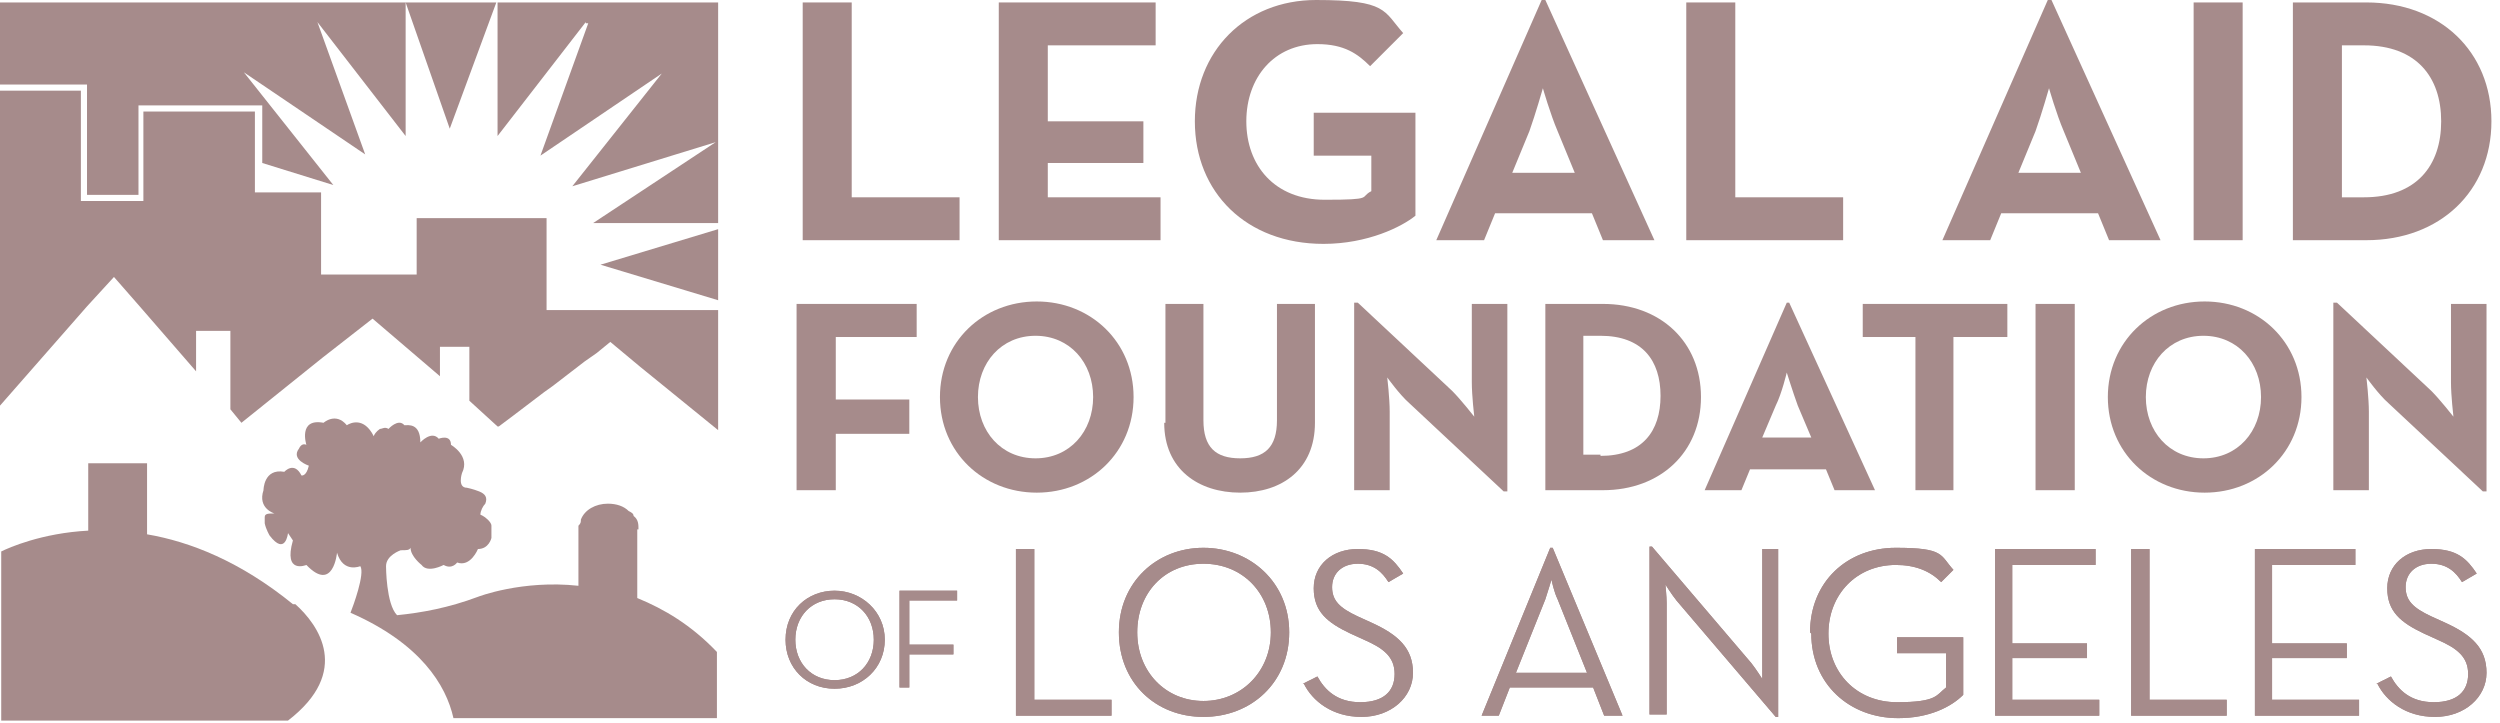
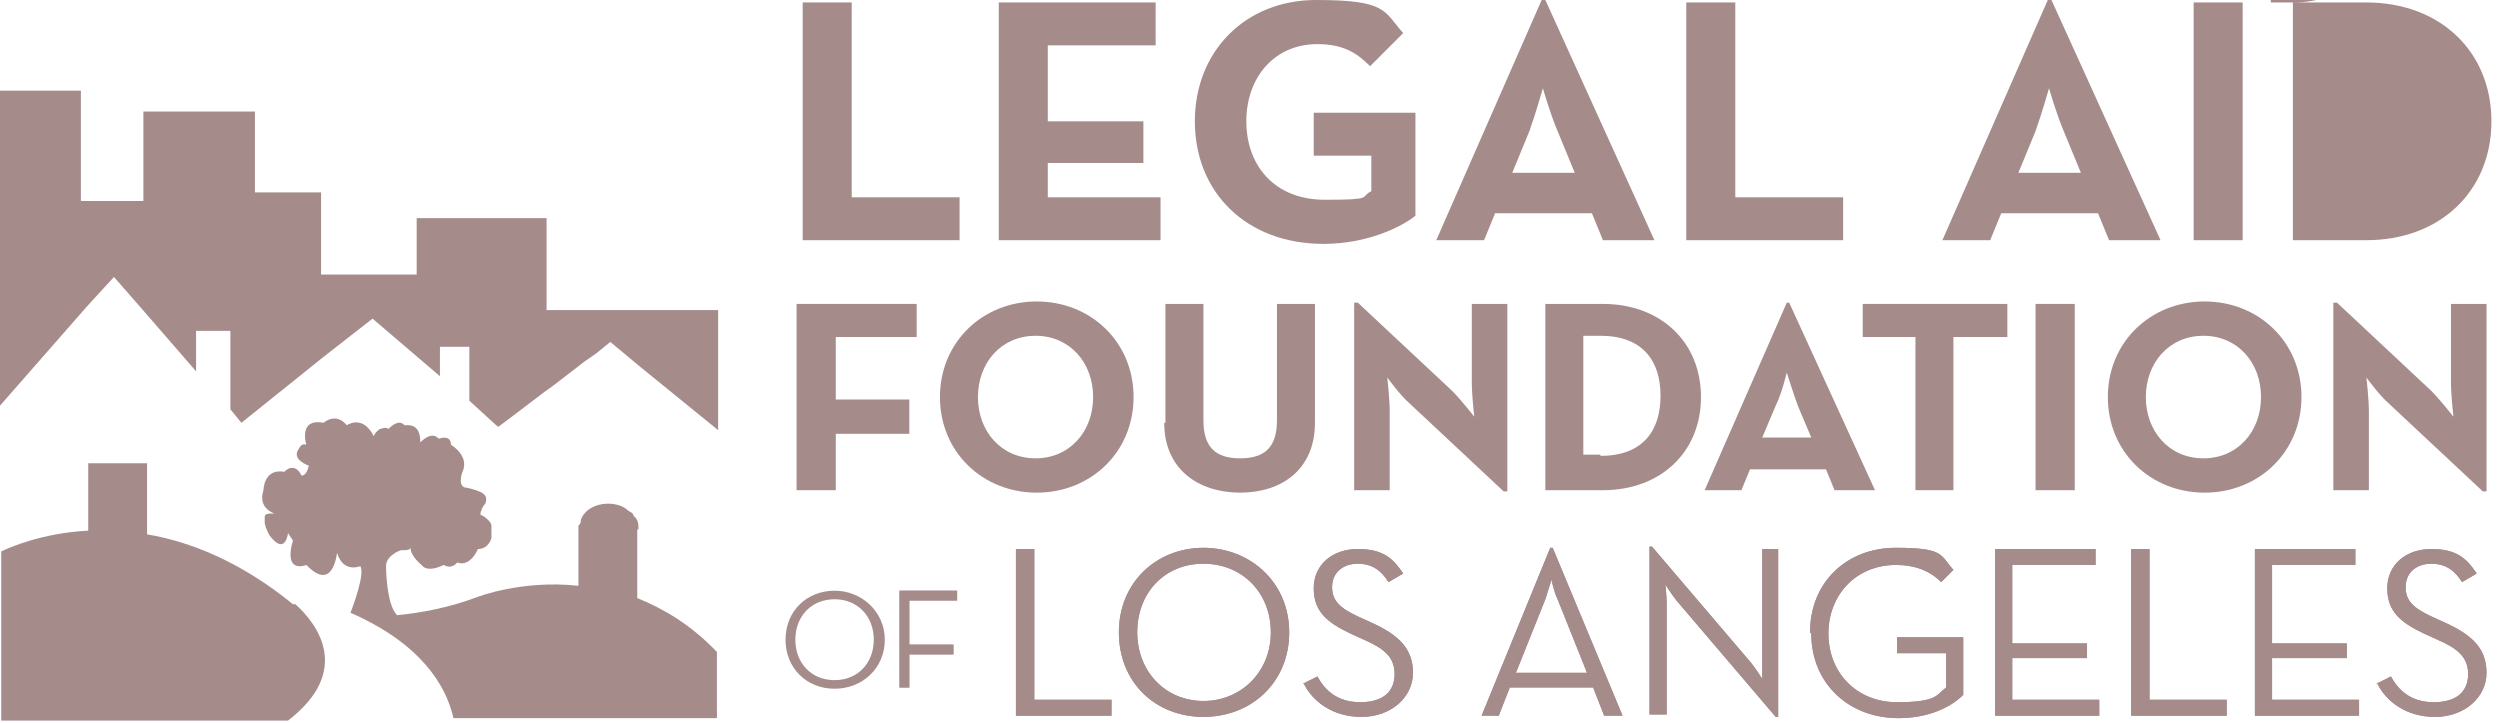
<svg xmlns="http://www.w3.org/2000/svg" id="Layer_1" version="1.1" viewBox="0 0 204 59">
  <defs>
    <style>
      .st0, .st1 {
        fill: #a68b8b;
      }

      .st1 {
        fill-rule: evenodd;
      }
    </style>
  </defs>
  <g id="Website">
    <g id="_x31_.0-Home-">
      <g id="LAFLA_logo_white">
        <g>
          <polygon id="Fill-1" class="st1" points="65.5 .2 65.5 19.6 78.3 19.6 78.3 16.1 69.5 16.1 69.5 .2 65.5 .2" />
          <polygon id="Fill-2" class="st1" points="81.5 .2 81.5 19.6 94.7 19.6 94.7 16.1 85.5 16.1 85.5 13.3 93.3 13.3 93.3 9.9 85.5 9.9 85.5 3.7 94.3 3.7 94.3 .2 81.5 .2" />
          <g id="Group-58">
            <g id="Group-5">
              <path id="Fill-3" class="st1" d="M97.5,9.9c0-5.7,4.1-9.9,9.9-9.9s5.5.9,7.1,2.7l-2.7,2.7c-1-1-2.1-1.8-4.3-1.8-3.5,0-5.8,2.7-5.8,6.3s2.3,6.4,6.4,6.4,2.8-.2,3.8-.7v-2.9h-4.7v-3.5h8.3v8.4c-1.1.9-3.9,2.3-7.5,2.3-6.3,0-10.5-4.2-10.5-10" />
            </g>
            <path id="Fill-6" class="st1" d="M125.8,0h.3l8.9,19.6h-4.2l-.9-2.2h-7.9l-.9,2.2h-3.9L125.8,0ZM128.5,14.1l-1.4-3.4c-.6-1.4-1.2-3.5-1.2-3.5,0,0-.6,2.1-1.1,3.5l-1.4,3.4h5.1Z" />
            <polygon id="Fill-8" class="st1" points="137.6 .2 141.6 .2 141.6 16.1 150.4 16.1 150.4 19.6 137.6 19.6 137.6 .2" />
            <path id="Fill-10" class="st1" d="M167.1,0h.3l8.9,19.6h-4.2l-.9-2.2h-7.9l-.9,2.2h-3.9L167.1,0ZM169.8,14.1l-1.4-3.4c-.6-1.4-1.2-3.5-1.2-3.5,0,0-.6,2.1-1.1,3.5l-1.4,3.4h5.1,0Z" />
            <polygon id="Fill-12" class="st1" points="179 19.6 183 19.6 183 .2 179 .2 179 19.6" />
-             <path id="Fill-14" class="st1" d="M187.1.2h6c6,0,10.2,4,10.2,9.7s-4.2,9.7-10.2,9.7h-6V.2ZM192.9,16.1c4.3,0,6.3-2.6,6.3-6.2s-2-6.2-6.3-6.2h-1.8v12.4h1.8Z" />
+             <path id="Fill-14" class="st1" d="M187.1.2h6c6,0,10.2,4,10.2,9.7s-4.2,9.7-10.2,9.7h-6V.2Zc4.3,0,6.3-2.6,6.3-6.2s-2-6.2-6.3-6.2h-1.8v12.4h1.8Z" />
            <polygon id="Fill-15" class="st1" points="65 24.8 74.8 24.8 74.8 27.5 68.2 27.5 68.2 32.6 74.2 32.6 74.2 35.4 68.2 35.4 68.2 40 65 40 65 24.8" />
            <path id="Fill-16" class="st1" d="M76.7,32.4c0-4.5,3.5-7.8,7.9-7.8s7.9,3.3,7.9,7.8-3.5,7.8-7.9,7.8-7.9-3.3-7.9-7.8M89.2,32.4c0-2.8-1.9-5-4.7-5s-4.7,2.2-4.7,5,1.9,5,4.7,5,4.7-2.2,4.7-5" />
            <path id="Fill-17" class="st1" d="M95.1,34.5v-9.7h3.1v9.5c0,2.2,1,3.1,3,3.1s3-.9,3-3.1v-9.5h3.1v9.7c0,3.8-2.7,5.7-6.1,5.7s-6.2-1.9-6.2-5.7" />
            <path id="Fill-18" class="st1" d="M115,32.9c-.8-.7-1.8-2.1-1.8-2.1,0,0,.2,1.7.2,2.8v6.4h-2.9v-15.3h.3l7.7,7.2c.7.7,1.8,2.1,1.8,2.1,0,0-.2-1.7-.2-2.8v-6.4h2.9v15.3h-.3s-7.7-7.2-7.7-7.2Z" />
            <path id="Fill-19" class="st1" d="M126.1,24.8h4.7c4.7,0,8,3.1,8,7.6s-3.3,7.6-8,7.6h-4.7s0-15.2,0-15.2ZM130.6,37.2c3.4,0,4.9-2,4.9-4.9s-1.5-4.9-4.9-4.9h-1.4v9.7h1.4Z" />
            <path id="Fill-20" class="st1" d="M145.7,24.7h.3l7,15.3h-3.3l-.7-1.7h-6.2l-.7,1.7h-3l6.7-15.3h-.1ZM147.8,35.7l-1.1-2.6c-.4-1.1-.9-2.7-.9-2.7,0,0-.4,1.7-.9,2.7l-1.1,2.6h4Z" />
            <polygon id="Fill-21" class="st1" points="156.3 27.5 152 27.5 152 24.8 163.8 24.8 163.8 27.5 159.4 27.5 159.4 40 156.3 40 156.3 27.5" />
            <polygon id="Fill-22" class="st1" points="166.1 40 169.3 40 169.3 24.8 166.1 24.8 166.1 40" />
            <path id="Fill-23" class="st1" d="M172,32.4c0-4.5,3.5-7.8,7.9-7.8s7.9,3.3,7.9,7.8-3.5,7.8-7.9,7.8-7.9-3.3-7.9-7.8M184.5,32.4c0-2.8-1.9-5-4.7-5s-4.7,2.2-4.7,5,1.9,5,4.7,5,4.7-2.2,4.7-5" />
            <path id="Fill-24" class="st1" d="M194.9,32.9c-.8-.7-1.8-2.1-1.8-2.1,0,0,.2,1.7.2,2.8v6.4h-2.9v-15.3h.3l7.7,7.2c.7.7,1.8,2.1,1.8,2.1,0,0-.2-1.7-.2-2.8v-6.4h2.9v15.3h-.3s-7.7-7.2-7.7-7.2Z" />
            <g id="Group-27">
              <g>
-                 <path id="Fill-25" class="st1" d="M64.1,52.2c0-2.4,1.8-4,4-4s4.1,1.7,4.1,4-1.8,4-4.1,4-4-1.7-4-4M71.3,52.2c0-1.9-1.3-3.3-3.2-3.3s-3.2,1.4-3.2,3.3,1.3,3.3,3.2,3.3,3.2-1.4,3.2-3.3" />
                <path id="Stroke-26" class="st0" d="M64.1,52.2c0-2.4,1.8-4,4-4s4.1,1.7,4.1,4-1.8,4-4.1,4-4-1.7-4-4M71.3,52.2c0-1.9-1.3-3.3-3.2-3.3s-3.2,1.4-3.2,3.3,1.3,3.3,3.2,3.3,3.2-1.4,3.2-3.3" />
              </g>
            </g>
            <polygon id="Fill-28" class="st1" points="73.4 48.2 78.1 48.2 78.1 49 74.2 49 74.2 52.6 77.8 52.6 77.8 53.4 74.2 53.4 74.2 56.1 73.4 56.1 73.4 48.2" />
            <polygon id="Stroke-29" class="st0" points="73.4 48.2 78.1 48.2 78.1 49 74.2 49 74.2 52.6 77.8 52.6 77.8 53.4 74.2 53.4 74.2 56.1 73.4 56.1 73.4 48.2" />
            <polygon id="Fill-30" class="st1" points="82.9 44.8 84.4 44.8 84.4 57.1 90.7 57.1 90.7 58.4 82.9 58.4 82.9 44.8" />
            <polygon id="Stroke-31" class="st0" points="82.9 44.8 84.4 44.8 84.4 57.1 90.7 57.1 90.7 58.4 82.9 58.4 82.9 44.8" />
            <g id="Group-34">
              <g>
                <path id="Fill-32" class="st1" d="M91.3,51.6c0-4.1,3.1-6.9,6.9-6.9s7,2.8,7,6.9-3.1,6.9-7,6.9-6.9-2.8-6.9-6.9M103.7,51.6c0-3.2-2.3-5.6-5.5-5.6s-5.4,2.4-5.4,5.6,2.3,5.6,5.4,5.6,5.5-2.4,5.5-5.6" />
                <path id="Stroke-33" class="st0" d="M91.3,51.6c0-4.1,3.1-6.9,6.9-6.9s7,2.8,7,6.9-3.1,6.9-7,6.9-6.9-2.8-6.9-6.9M103.7,51.6c0-3.2-2.3-5.6-5.5-5.6s-5.4,2.4-5.4,5.6,2.3,5.6,5.4,5.6,5.5-2.4,5.5-5.6" />
              </g>
            </g>
            <g id="Group-37">
              <g>
                <path id="Fill-35" class="st1" d="M106.3,55.8l1.2-.6c.6,1.1,1.6,2.1,3.5,2.1s2.8-.9,2.8-2.3-.9-2.1-2.5-2.8l-1.1-.5c-1.9-.9-3-1.8-3-3.7s1.5-3.2,3.6-3.2,2.9.8,3.7,2l-1.2.7c-.5-.8-1.2-1.5-2.5-1.5s-2.1.8-2.1,1.9.6,1.7,2.1,2.4l1.1.5c2.2,1,3.4,2.1,3.4,4.1s-1.8,3.6-4.2,3.6-4-1.3-4.7-2.7" />
                <path id="Stroke-36" class="st0" d="M106.3,55.8l1.2-.6c.6,1.1,1.6,2.1,3.5,2.1s2.8-.9,2.8-2.3-.9-2.1-2.5-2.8l-1.1-.5c-1.9-.9-3-1.8-3-3.7s1.5-3.2,3.6-3.2,2.9.8,3.7,2l-1.2.7c-.5-.8-1.2-1.5-2.5-1.5s-2.1.8-2.1,1.9.6,1.7,2.1,2.4l1.1.5c2.2,1,3.4,2.1,3.4,4.1s-1.8,3.6-4.2,3.6-4-1.3-4.7-2.7" />
              </g>
            </g>
            <path id="Fill-38" class="st1" d="M126.5,44.7h.2l5.7,13.7h-1.5l-.9-2.3h-6.8l-.9,2.3h-1.4s5.6-13.7,5.6-13.7ZM129.5,54.9l-2.4-6c-.3-.6-.5-1.6-.5-1.6,0,0-.3,1-.5,1.6l-2.4,6h5.8Z" />
            <path id="Stroke-39" class="st0" d="M126.5,44.7h.2l5.7,13.7h-1.5l-.9-2.3h-6.8l-.9,2.3h-1.4s5.6-13.7,5.6-13.7ZM129.5,54.9l-2.4-6c-.3-.6-.5-1.6-.5-1.6,0,0-.3,1-.5,1.6l-2.4,6h5.8Z" />
            <path id="Fill-40" class="st1" d="M136.8,49c-.4-.5-.9-1.3-.9-1.3,0,0,.1,1,.1,1.5v9.1h-1.4v-13.7h.2l8.1,9.5c.4.5.9,1.3.9,1.3v-10.6h1.3v13.7h-.2l-8.1-9.5h0Z" />
            <path id="Stroke-41" class="st0" d="M136.8,49c-.4-.5-.9-1.3-.9-1.3,0,0,.1,1,.1,1.5v9.1h-1.4v-13.7h.2l8.1,9.5c.4.5.9,1.3.9,1.3v-10.6h1.3v13.7h-.2l-8.1-9.5h0Z" />
            <g id="Group-44">
              <g>
                <path id="Fill-42" class="st1" d="M147.7,51.6c0-4.1,3-6.9,7-6.9s3.6.6,4.7,1.8l-1,1c-.9-.9-2.1-1.4-3.7-1.4-3.2,0-5.5,2.4-5.5,5.6s2.3,5.6,5.6,5.6,3.2-.6,4-1.2v-2.8h-4v-1.3h5.4v4.7c-1,1-2.8,1.9-5.3,1.9-4,0-7.1-2.8-7.1-6.9" />
                <path id="Stroke-43" class="st0" d="M147.7,51.6c0-4.1,3-6.9,7-6.9s3.6.6,4.7,1.8l-1,1c-.9-.9-2.1-1.4-3.7-1.4-3.2,0-5.5,2.4-5.5,5.6s2.3,5.6,5.6,5.6,3.2-.6,4-1.2v-2.8h-4v-1.3h5.4v4.7c-1,1-2.8,1.9-5.3,1.9-4,0-7.1-2.8-7.1-6.9" />
              </g>
            </g>
            <polygon id="Fill-45" class="st1" points="162.8 44.8 171 44.8 171 46.1 164.2 46.1 164.2 52.5 170.3 52.5 170.3 53.7 164.2 53.7 164.2 57.1 171.3 57.1 171.3 58.4 162.8 58.4 162.8 44.8" />
            <polygon id="Stroke-46" class="st0" points="162.8 44.8 171 44.8 171 46.1 164.2 46.1 164.2 52.5 170.3 52.5 170.3 53.7 164.2 53.7 164.2 57.1 171.3 57.1 171.3 58.4 162.8 58.4 162.8 44.8" />
            <polygon id="Fill-47" class="st1" points="173.9 44.8 175.4 44.8 175.4 57.1 181.7 57.1 181.7 58.4 173.9 58.4 173.9 44.8" />
            <polygon id="Stroke-48" class="st0" points="173.9 44.8 175.4 44.8 175.4 57.1 181.7 57.1 181.7 58.4 173.9 58.4 173.9 44.8" />
            <polygon id="Fill-49" class="st1" points="184 44.8 192.2 44.8 192.2 46.1 185.4 46.1 185.4 52.5 191.5 52.5 191.5 53.7 185.4 53.7 185.4 57.1 192.5 57.1 192.5 58.4 184 58.4 184 44.8" />
            <polygon id="Stroke-50" class="st0" points="184 44.8 192.2 44.8 192.2 46.1 185.4 46.1 185.4 52.5 191.5 52.5 191.5 53.7 185.4 53.7 185.4 57.1 192.5 57.1 192.5 58.4 184 58.4 184 44.8" />
            <g id="Group-53">
              <g>
                <path id="Fill-51" class="st1" d="M193.9,55.8l1.2-.6c.6,1.1,1.6,2.1,3.5,2.1s2.8-.9,2.8-2.3-.9-2.1-2.5-2.8l-1.1-.5c-1.9-.9-3-1.8-3-3.7s1.5-3.2,3.6-3.2,2.9.8,3.7,2l-1.2.7c-.5-.8-1.2-1.5-2.5-1.5s-2.1.8-2.1,1.9.6,1.7,2.1,2.4l1.1.5c2.2,1,3.4,2.1,3.4,4.1s-1.8,3.6-4.2,3.6-4-1.3-4.7-2.7" />
                <path id="Stroke-52" class="st0" d="M193.9,55.8l1.2-.6c.6,1.1,1.6,2.1,3.5,2.1s2.8-.9,2.8-2.3-.9-2.1-2.5-2.8l-1.1-.5c-1.9-.9-3-1.8-3-3.7s1.5-3.2,3.6-3.2,2.9.8,3.7,2l-1.2.7c-.5-.8-1.2-1.5-2.5-1.5s-2.1.8-2.1,1.9.6,1.7,2.1,2.4l1.1.5c2.2,1,3.4,2.1,3.4,4.1s-1.8,3.6-4.2,3.6-4-1.3-4.7-2.7" />
              </g>
            </g>
-             <path id="Fill-54" class="st1" d="M58.6,24.5v.2h0v-6h0l-9.6,2.9,9.6,2.9ZM7.1,15.9h4.2v-7.3h10.1v4.7l5.8,1.8-7.3-9.2,9.9,6.7-3.9-10.8,7.2,9.3V.2h0l3.6,10.3L40.5.2h0H0v6.7h7.1v9ZM47.8,1.8l-7.2,9.3V.2h18v18h-10.2l10-6.6-11.7,3.6,7.3-9.2-9.9,6.7,3.9-10.8h-.2Z" />
            <polygon id="Fill-55" class="st1" points="58.6 25.3 48.6 25.3 44.6 25.3 44.6 25 44.6 17.8 34 17.8 34 22.4 26.2 22.4 26.2 15.7 21.7 15.7 20.8 15.7 20.8 15.1 20.8 13.2 20.8 9.1 11.7 9.1 11.7 16.4 6.6 16.4 6.6 7.4 0 7.4 0 25 0 33.1 7.1 25 9.3 22.6 11.4 25 16 30.3 16 27 18.8 27 18.8 29.5 18.8 30.7 18.8 33.4 19.7 34.5 26.3 29.2 30.4 26 35.9 30.7 35.9 28.3 38.3 28.3 38.3 32.7 40.6 34.8 40.7 34.8 41.9 33.9 44.4 32 45.1 31.5 47.7 29.5 48.7 28.8 49.8 27.9 52.2 29.9 58.6 35.1 58.6 35.1 58.6 25.3" />
            <path id="Fill-56" class="st1" d="M24,49.3h-.1c-4.3-3.5-8.4-5.1-11.9-5.7v-5.8h-4.8v3.5h0v2c-3.8.2-6.5,1.4-7.1,1.7v13.8h0,23.4c5.2-4,2.5-7.8.6-9.5" />
            <path id="Fill-57" class="st1" d="M52.1,43.2h0c0-.4,0-.8-.4-1.1,0-.2-.2-.3-.4-.4-.4-.4-1-.6-1.7-.6-1,0-1.9.5-2.2,1.3,0,.2,0,.3-.2.5v.3h0v4.6c-4.6-.5-8.2.9-8.2.9-2.4.9-4.6,1.3-6.6,1.5-.9-.9-.9-4-.9-4,0-.9,1.2-1.3,1.2-1.3.5,0,.7,0,.8-.2,0,.7.9,1.4.9,1.4.5.7,1.8,0,1.8,0,.7.4,1.1-.2,1.1-.2,1.1.4,1.7-1.1,1.7-1.1.9,0,1.1-.9,1.1-.9,0-.4,0-.8,0-1,0-.2-.2-.4-.3-.5-.3-.3-.6-.4-.6-.4,0-.3.2-.7.4-.9h0c.2-.5,0-.8-.5-1s-1-.3-1-.3c-.8,0-.4-1.2-.4-1.2.7-1.4-.9-2.3-.9-2.3,0-.9-1-.5-1-.5h0c-.6-.7-1.5.3-1.5.3,0-1.6-1-1.4-1.3-1.4h0c-.5-.6-1.3.3-1.3.3-.3-.2-.5,0-.7,0-.3.2-.5.5-.5.6h0c-.8-1.6-1.9-1.1-2.2-.9h0c-.9-1.1-1.9-.2-1.9-.2-2.1-.4-1.4,1.8-1.4,1.8-.4-.2-.6.3-.6.3-.7.9.8,1.4.8,1.4-.2.9-.6.8-.6.8-.6-1.2-1.4-.3-1.4-.3-1.7-.3-1.7,1.5-1.7,1.5-.5,1.5.9,1.9.9,1.9-.5,0-.8,0-.8.3v.5c.1.5.4,1,.4,1,1.3,1.7,1.5-.2,1.5-.2l.4.6c-.8,2.8,1.1,2,1.1,2,2.2,2.3,2.5-1,2.5-1,.5,1.7,1.9,1.1,1.9,1.1.4.6-.6,3.3-.8,3.8,5.7,2.5,7.8,5.9,8.4,8.6h21.5v-5.4c-2.1-2.2-4.3-3.5-6.5-4.4v-5.8.2Z" />
          </g>
        </g>
      </g>
    </g>
  </g>
</svg>